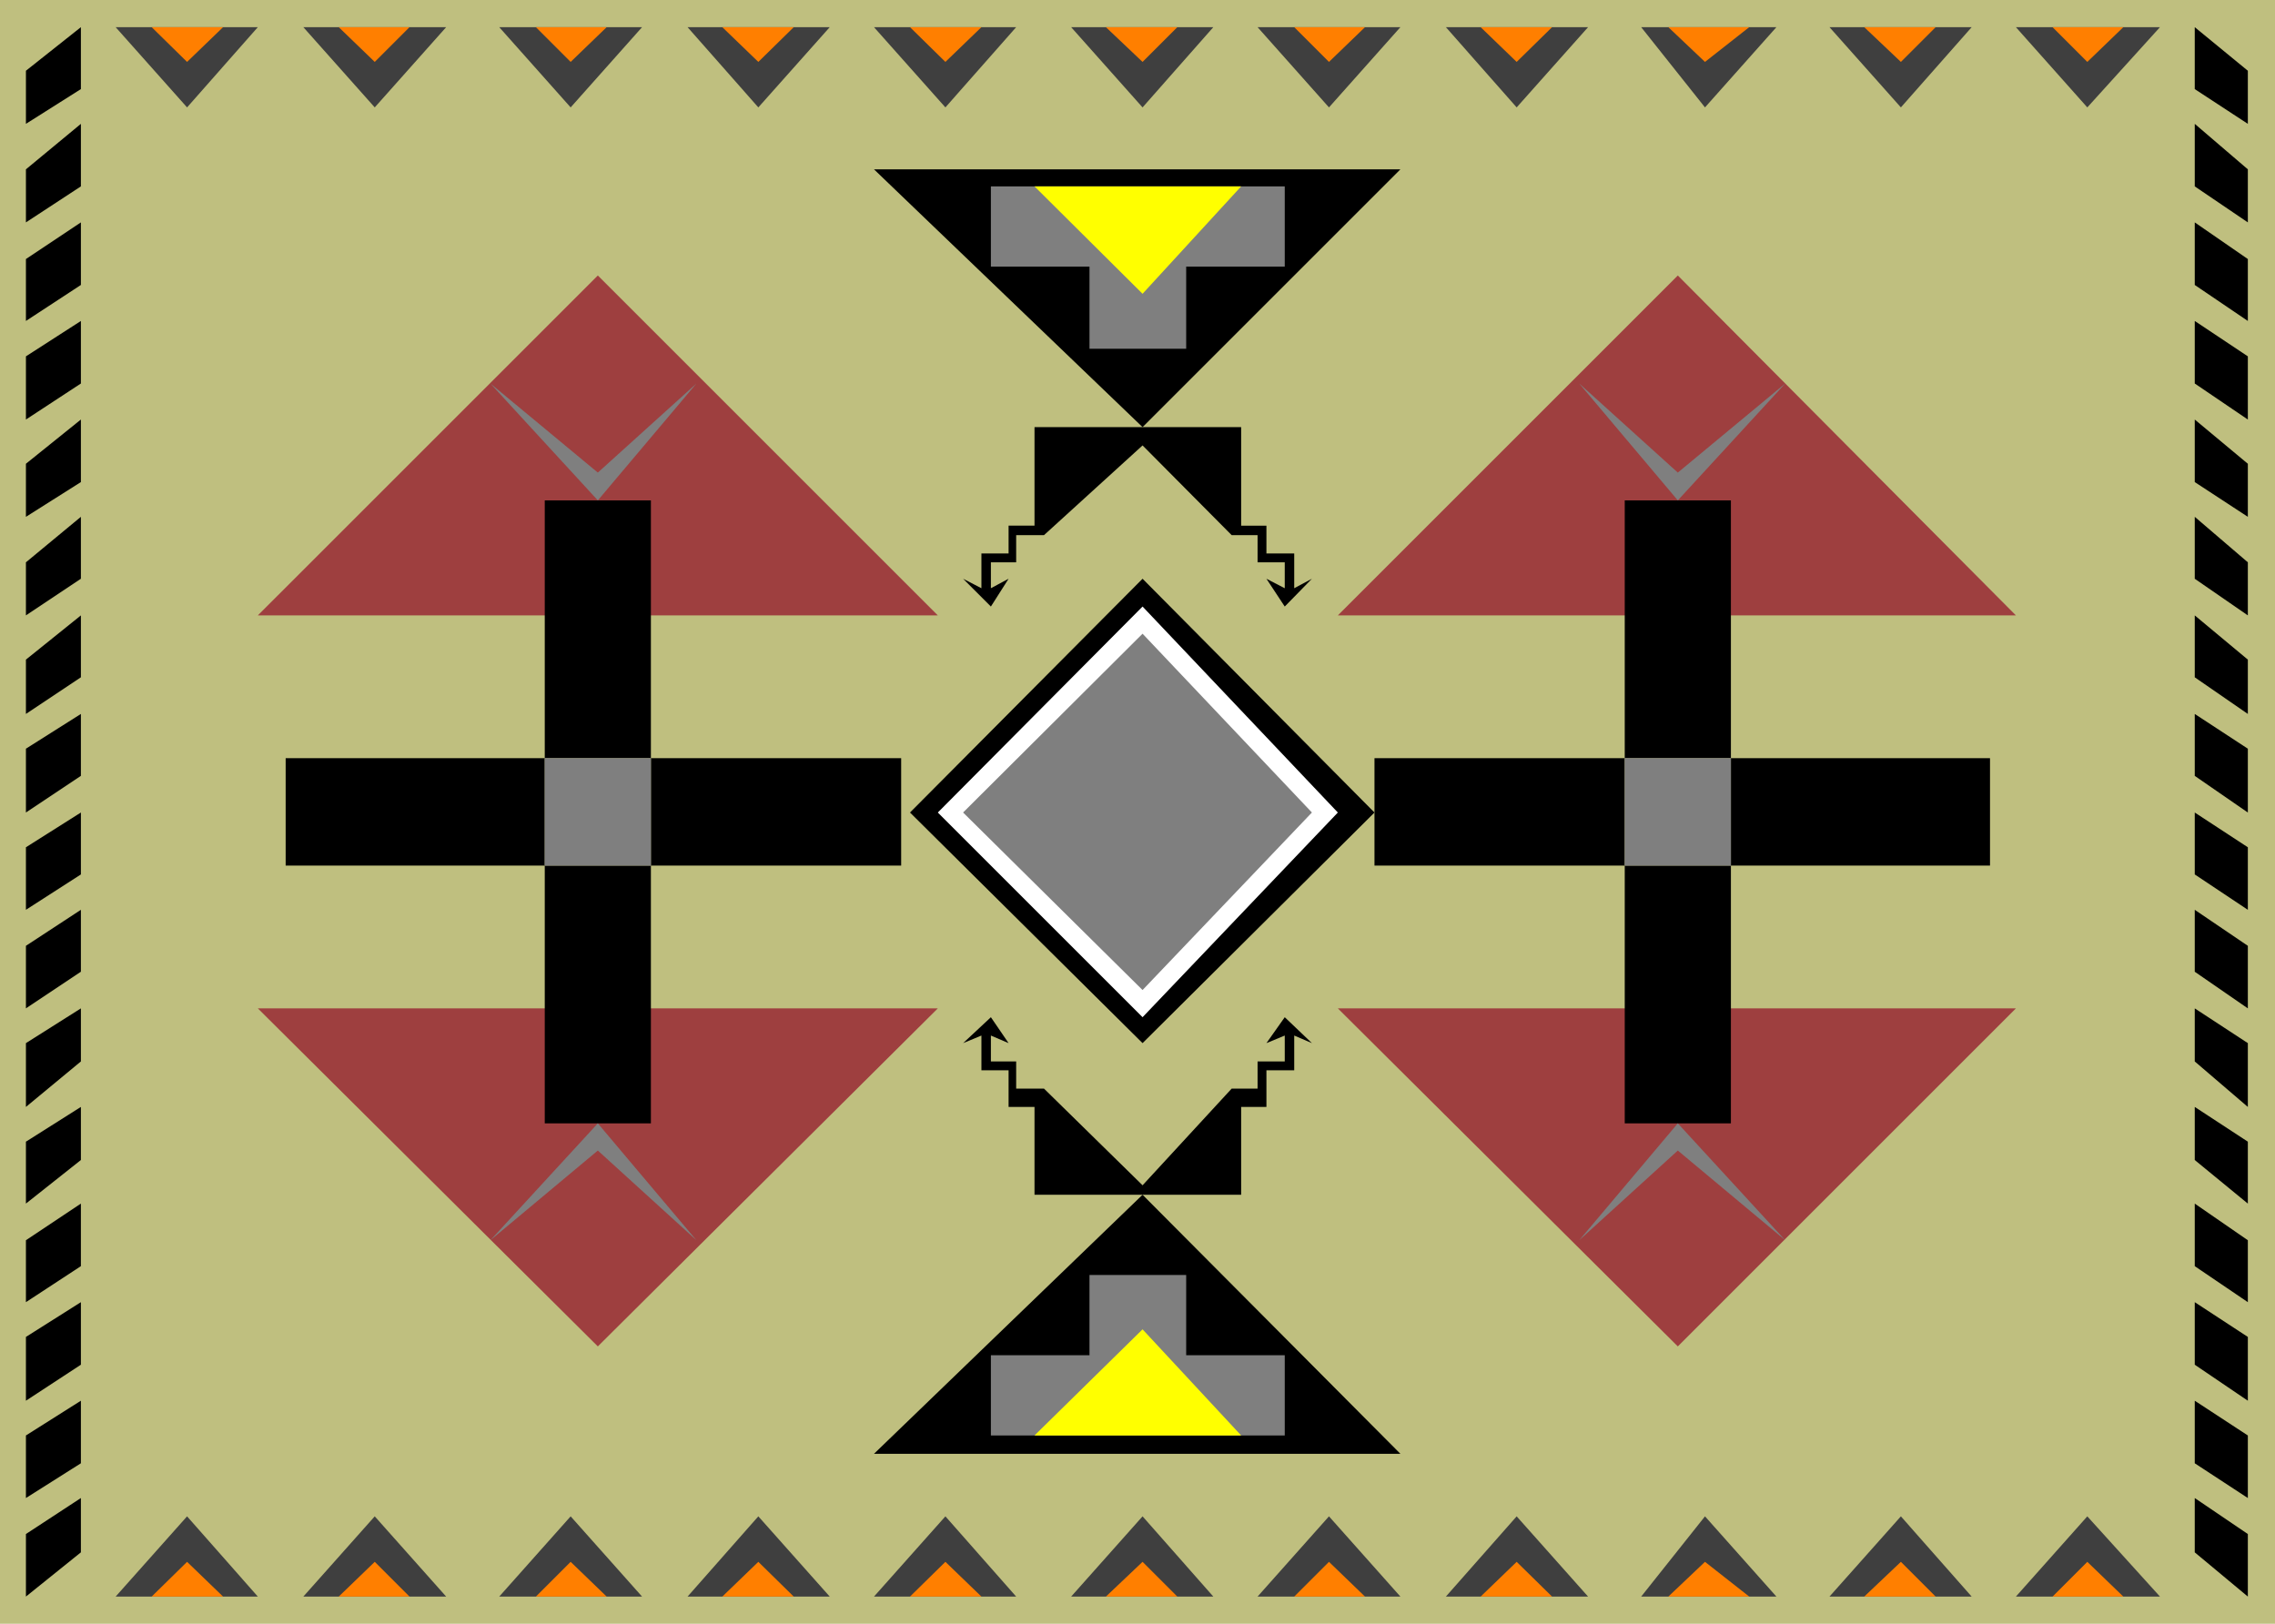
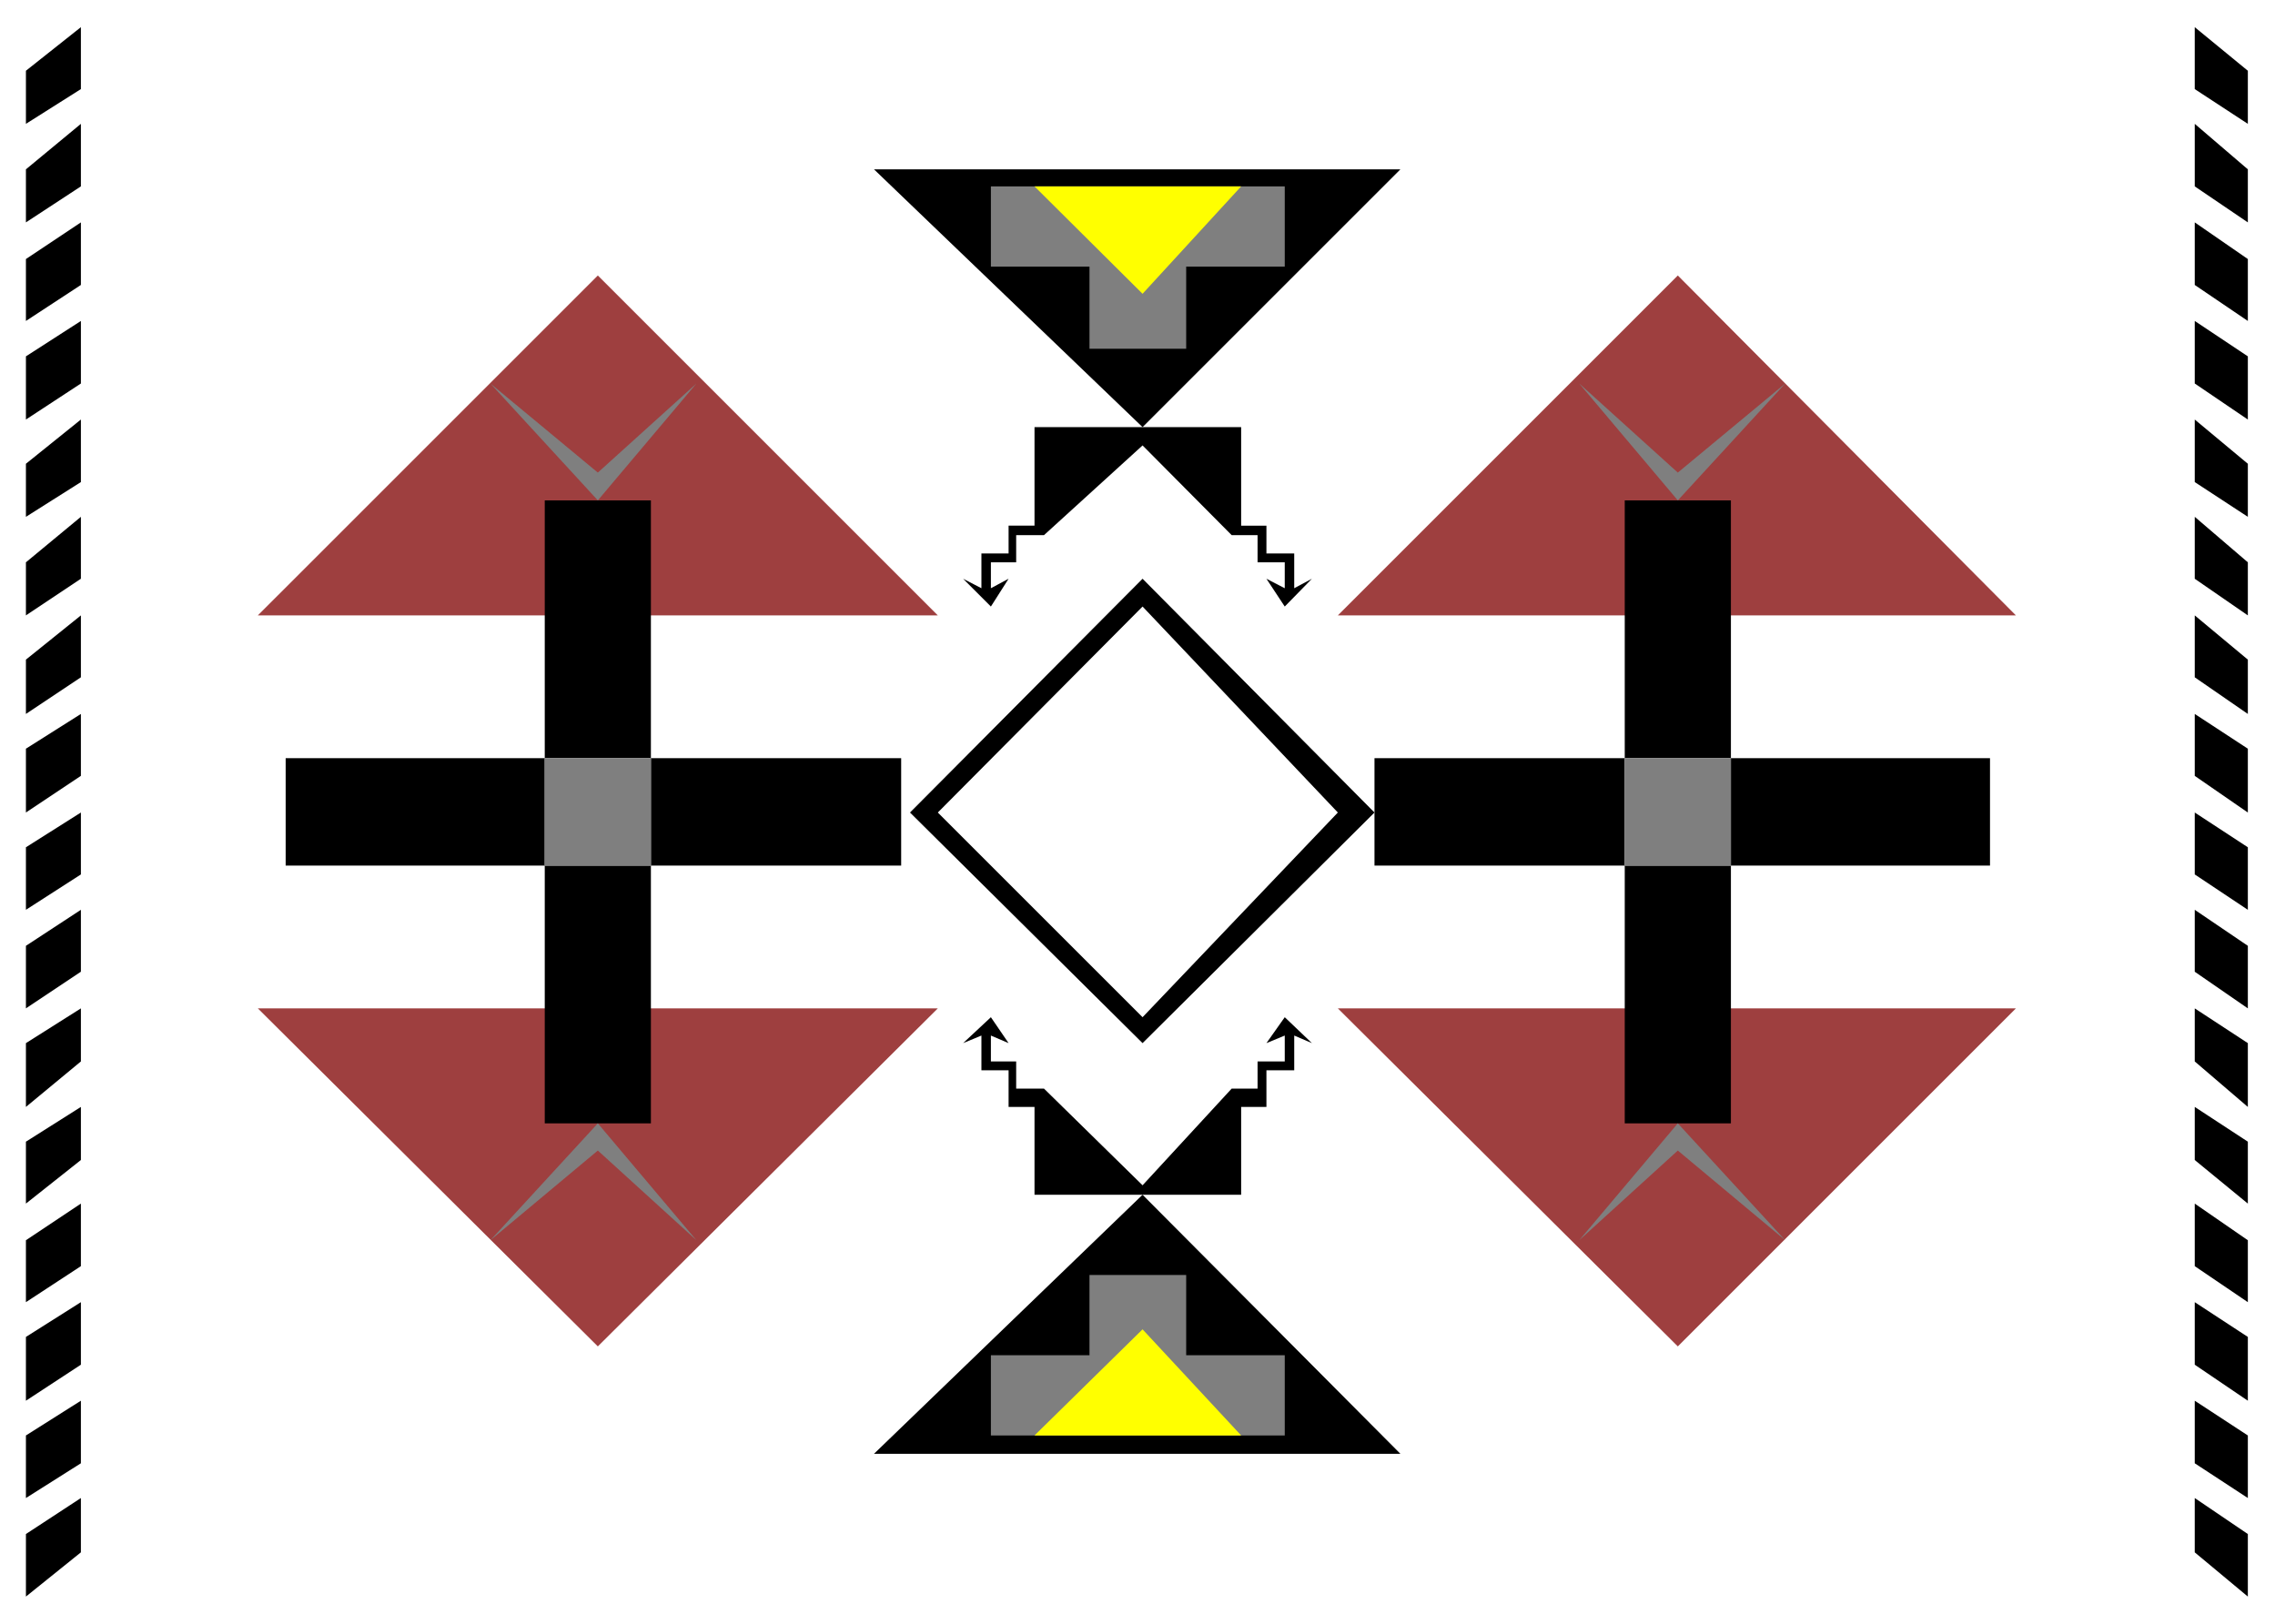
<svg xmlns="http://www.w3.org/2000/svg" width="360" height="257">
-   <path fill="#bfbf7f" d="M0 257V0h360v257H0" />
  <path d="m180.8 189.102 40.802 41H138.3zm0-121.5L221.603 26.8H138.3zm0 0" />
  <path fill="#7f7f7f" d="M187.703 214.5v-12.7h-15.3v12.7H156.8v12.7h46.5v-12.7h-15.598m.001-172.3v13h-15.3v-13H156.8V29.5h46.5v12.7h-15.598" />
  <path fill="#ff0" d="m180.8 210.402 15.602 16.797h-32.699zm0-163.902 15.602-17h-32.699zm0 0" />
  <path d="m217.5 128.602-36.7-37-36.8 37 36.8 36.5 36.7-36.5" />
  <path fill="#fff" d="M211.703 128.602 180.801 96l-32.399 32.602L180.801 161l30.902-32.398" />
-   <path fill="#7f7f7f" d="M207.602 128.602 180.8 100.3l-28.399 28.3 28.399 28.098 26.8-28.097" />
  <path d="M196.402 189.102v-13.903h4v-5.797h4.399v-5.5l2.8 1.2-4.3-4.102-2.899 4.102 2.899-1.2V168H199v4.3h-4.098l-14.101 15.302-15.598-15.301h-4.402V168h-4v-4.098l2.8 1.2-2.8-4.102-4.399 4.102 2.899-1.2v5.5h4.3v5.797h4.102v13.903h32.7m-.001-121.5v15.597h4v4.403h4.399v5.5l2.8-1.5-4.3 4.398-2.899-4.398 2.899 1.5V89H199v-4.3h-4.098l-14.101-14.2-15.598 14.2h-4.402V89h-4v4.102l2.8-1.5-2.8 4.398-4.399-4.398 2.899 1.5v-5.5h4.3v-4.403h4.102V67.602h32.7" />
  <path fill="#9e3f3f" d="m94.602 213.102-53.801-53.5h107.601Zm170.898 0 53.5-53.5H211.703ZM94.602 43.602 40.8 97.402h107.601Zm170.898 0 53.5 53.8H211.703Zm0 0" />
  <path d="M103 120V79.2H86.203V120H103m-16.797 0h-41v17h41v-17m0 17v40.8H103V137H86.203M103 137h39.602v-17H103v17m154.102-17V79.2h16.8V120h-16.8m16.8 0h41v17h-41v-17m0 17v40.8h-16.8V137h16.8m-16.8 0H217.5v-17h39.602v17" />
  <path fill="#7f7f7f" d="m77.602 196.3 17-18.5 15.601 18.5-15.601-14.198-17 14.199M282.5 196.3l-17-18.5-15.598 18.5 15.598-14.198 17 14.199M77.602 60.7l17 18.5 15.601-18.5-15.601 14.1-17-14.1m204.898 0-17 18.5-15.598-18.5L265.5 74.8l17-14.1" />
-   <path fill="#3f3f3f" d="M29.602 240 40.8 252.7H18.3zm29.698 0 11.302 12.7H48zm31 0 11.302 12.7H79Zm29.7 0 11.3 12.7h-22.5zm29.602 0 11.199 12.7h-22.5zm31.198 0 11.2 12.7h-22.5zm29.5 0 11.302 12.7H199Zm29.7 0 11.3 12.7h-22.5zm29.8 0 11.302 12.7h-21.399zm31 0 11.2 12.7h-22.5zm29.5 0 11.5 12.7H319ZM29.602 17 40.8 4.3H18.3zM59.3 17 70.603 4.3H48zm31 0 11.302-12.7H79Zm29.7 0 11.3-12.7h-22.5zm29.602 0L160.8 4.3h-22.5zm31.198 0L192 4.3h-22.5zm29.5 0 11.302-12.7H199Zm29.7 0 11.3-12.7h-22.5zm29.8 0 11.302-12.7h-21.399zm31 0L312 4.3h-22.5zm29.5 0 11.5-12.7H319Zm0 0" />
-   <path fill="#ff7f00" d="m29.602 247.2 5.699 5.5H24zm29.698 0 5.5 5.5H53.603zm31 0 5.7 5.5H84.8zm29.7 0 5.602 5.5H114.3zm29.602 0 5.699 5.5H144Zm31.198 0 5.5 5.5H175Zm29.5 0 5.7 5.5h-11.2zm29.7 0 5.602 5.5H234.3zm29.8 0 7 5.5H264Zm31 0 5.5 5.5H295Zm29.5 0 5.7 5.5h-11.2zM29.602 9.8 35.3 4.3H24zm29.698 0 5.5-5.5H53.603zm31 0L96 4.3H84.8zm29.7 0 5.602-5.5H114.3zm29.602 0 5.699-5.5H144Zm31.198 0 5.5-5.5H175Zm29.5 0 5.7-5.5h-11.2zm29.7 0 5.602-5.5H234.3zm29.8 0 7-5.5H264Zm31 0 5.5-5.5H295Zm29.5 0 5.7-5.5h-11.2zm0 0" />
  <path d="M12.8 14.102V4.3l-8.698 6.898v8.403l8.699-5.5M4.102 35.2v-8.4l8.699-7.198V29.5l-8.7 5.7m.001 15.6V41l8.699-5.8v9.902L4.1 50.8m.002 15.602v-10l8.699-5.601v9.898l-8.7 5.703M4.102 81.8v-8.398l8.699-7v9.899l-8.7 5.5m.001 15.601V89l8.699-7.2v9.802l-8.7 5.8M4.102 113v-8.598l8.699-7v9.797L4.1 113m.002 15.602V118.5L12.8 113v9.8l-8.7 5.802M4.102 144v-9.898l8.699-5.5v9.8L4.1 144m.002 15.602v-9.903L12.8 144v9.8l-8.7 5.802m.002 15.598v-10.098l8.699-5.5V168l-8.7 7.2m.001 15.3v-9.8l8.699-5.5v8.402L4.1 190.5m.002 15.602V196.3l8.698-5.8v9.902l-8.7 5.7m.002 15.598v-10.098l8.699-5.5V216l-8.7 5.7m.001 15.402v-9.903l8.699-5.5v9.903l-8.7 5.5M12.8 245.7v-8.598L4.103 242.8v9.898l8.699-7M347.3 14.102V4.3l8.403 6.898v8.403l-8.402-5.5m8.402 21.099-8.402-5.7v-9.898l8.402 7.199v8.398m0 15.601-8.402-5.698v-9.903L355.703 41v9.8m0 15.602-8.402-5.703v-9.898l8.402 5.601v10m0 15.398-8.402-5.5v-9.898l8.402 7v8.399m0 15.601-8.402-5.8V81.8l8.402 7.2v8.402m0 15.598-8.402-5.8v-9.798l8.402 7V113m0 15.602-8.402-5.801V113l8.402 5.5v10.102m0 15.398-8.402-5.598v-9.8l8.402 5.5V144m0 15.602-8.402-5.801V144l8.402 5.7v9.902m0 15.598-8.402-7.2v-8.398l8.402 5.5v10.097m0 15.301-8.402-6.898v-8.403l8.402 5.5v9.801m0 15.602-8.402-5.7V190.5l8.402 5.8v9.802m0 15.598-8.402-5.7v-9.898l8.402 5.5v10.097m0 15.403-8.402-5.5v-9.903l8.402 5.5v9.903M347.3 245.7v-8.598l8.403 5.699v9.898l-8.402-7" />
  <path fill="#7f7f7f" d="M103 137v-17H86.203v17H103m154.102 0v-17h16.8v17h-16.8" />
</svg>